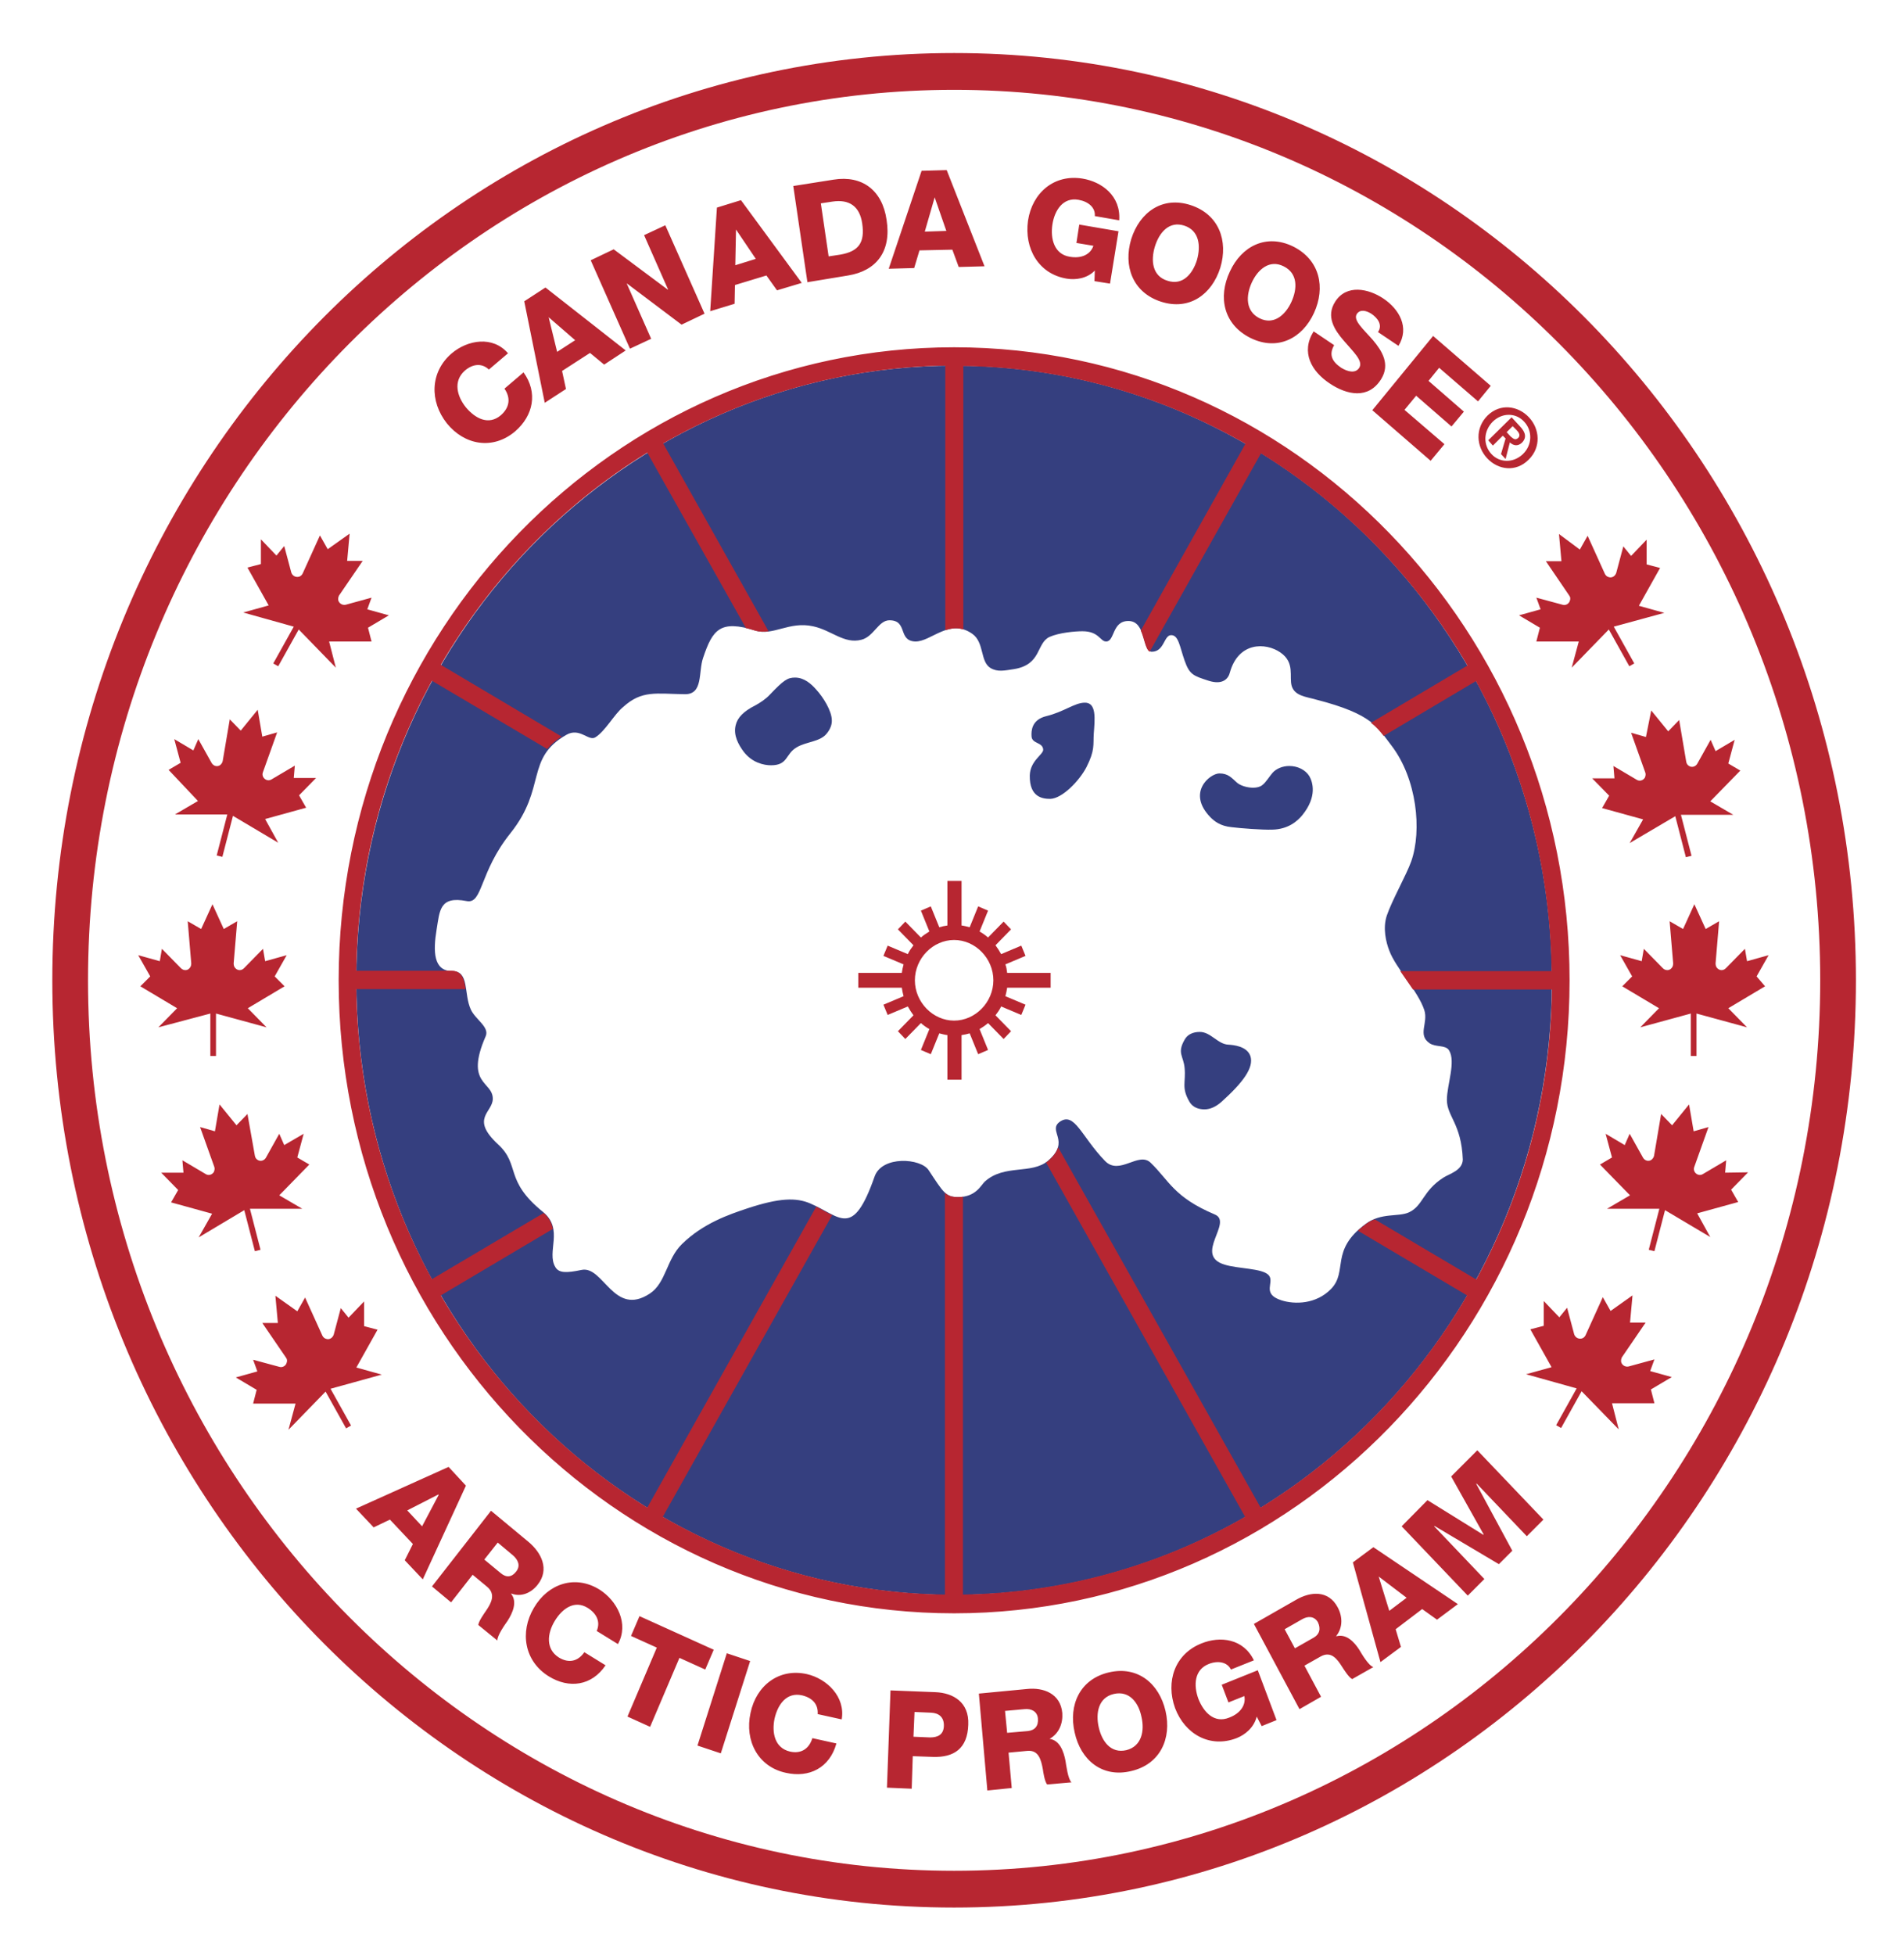
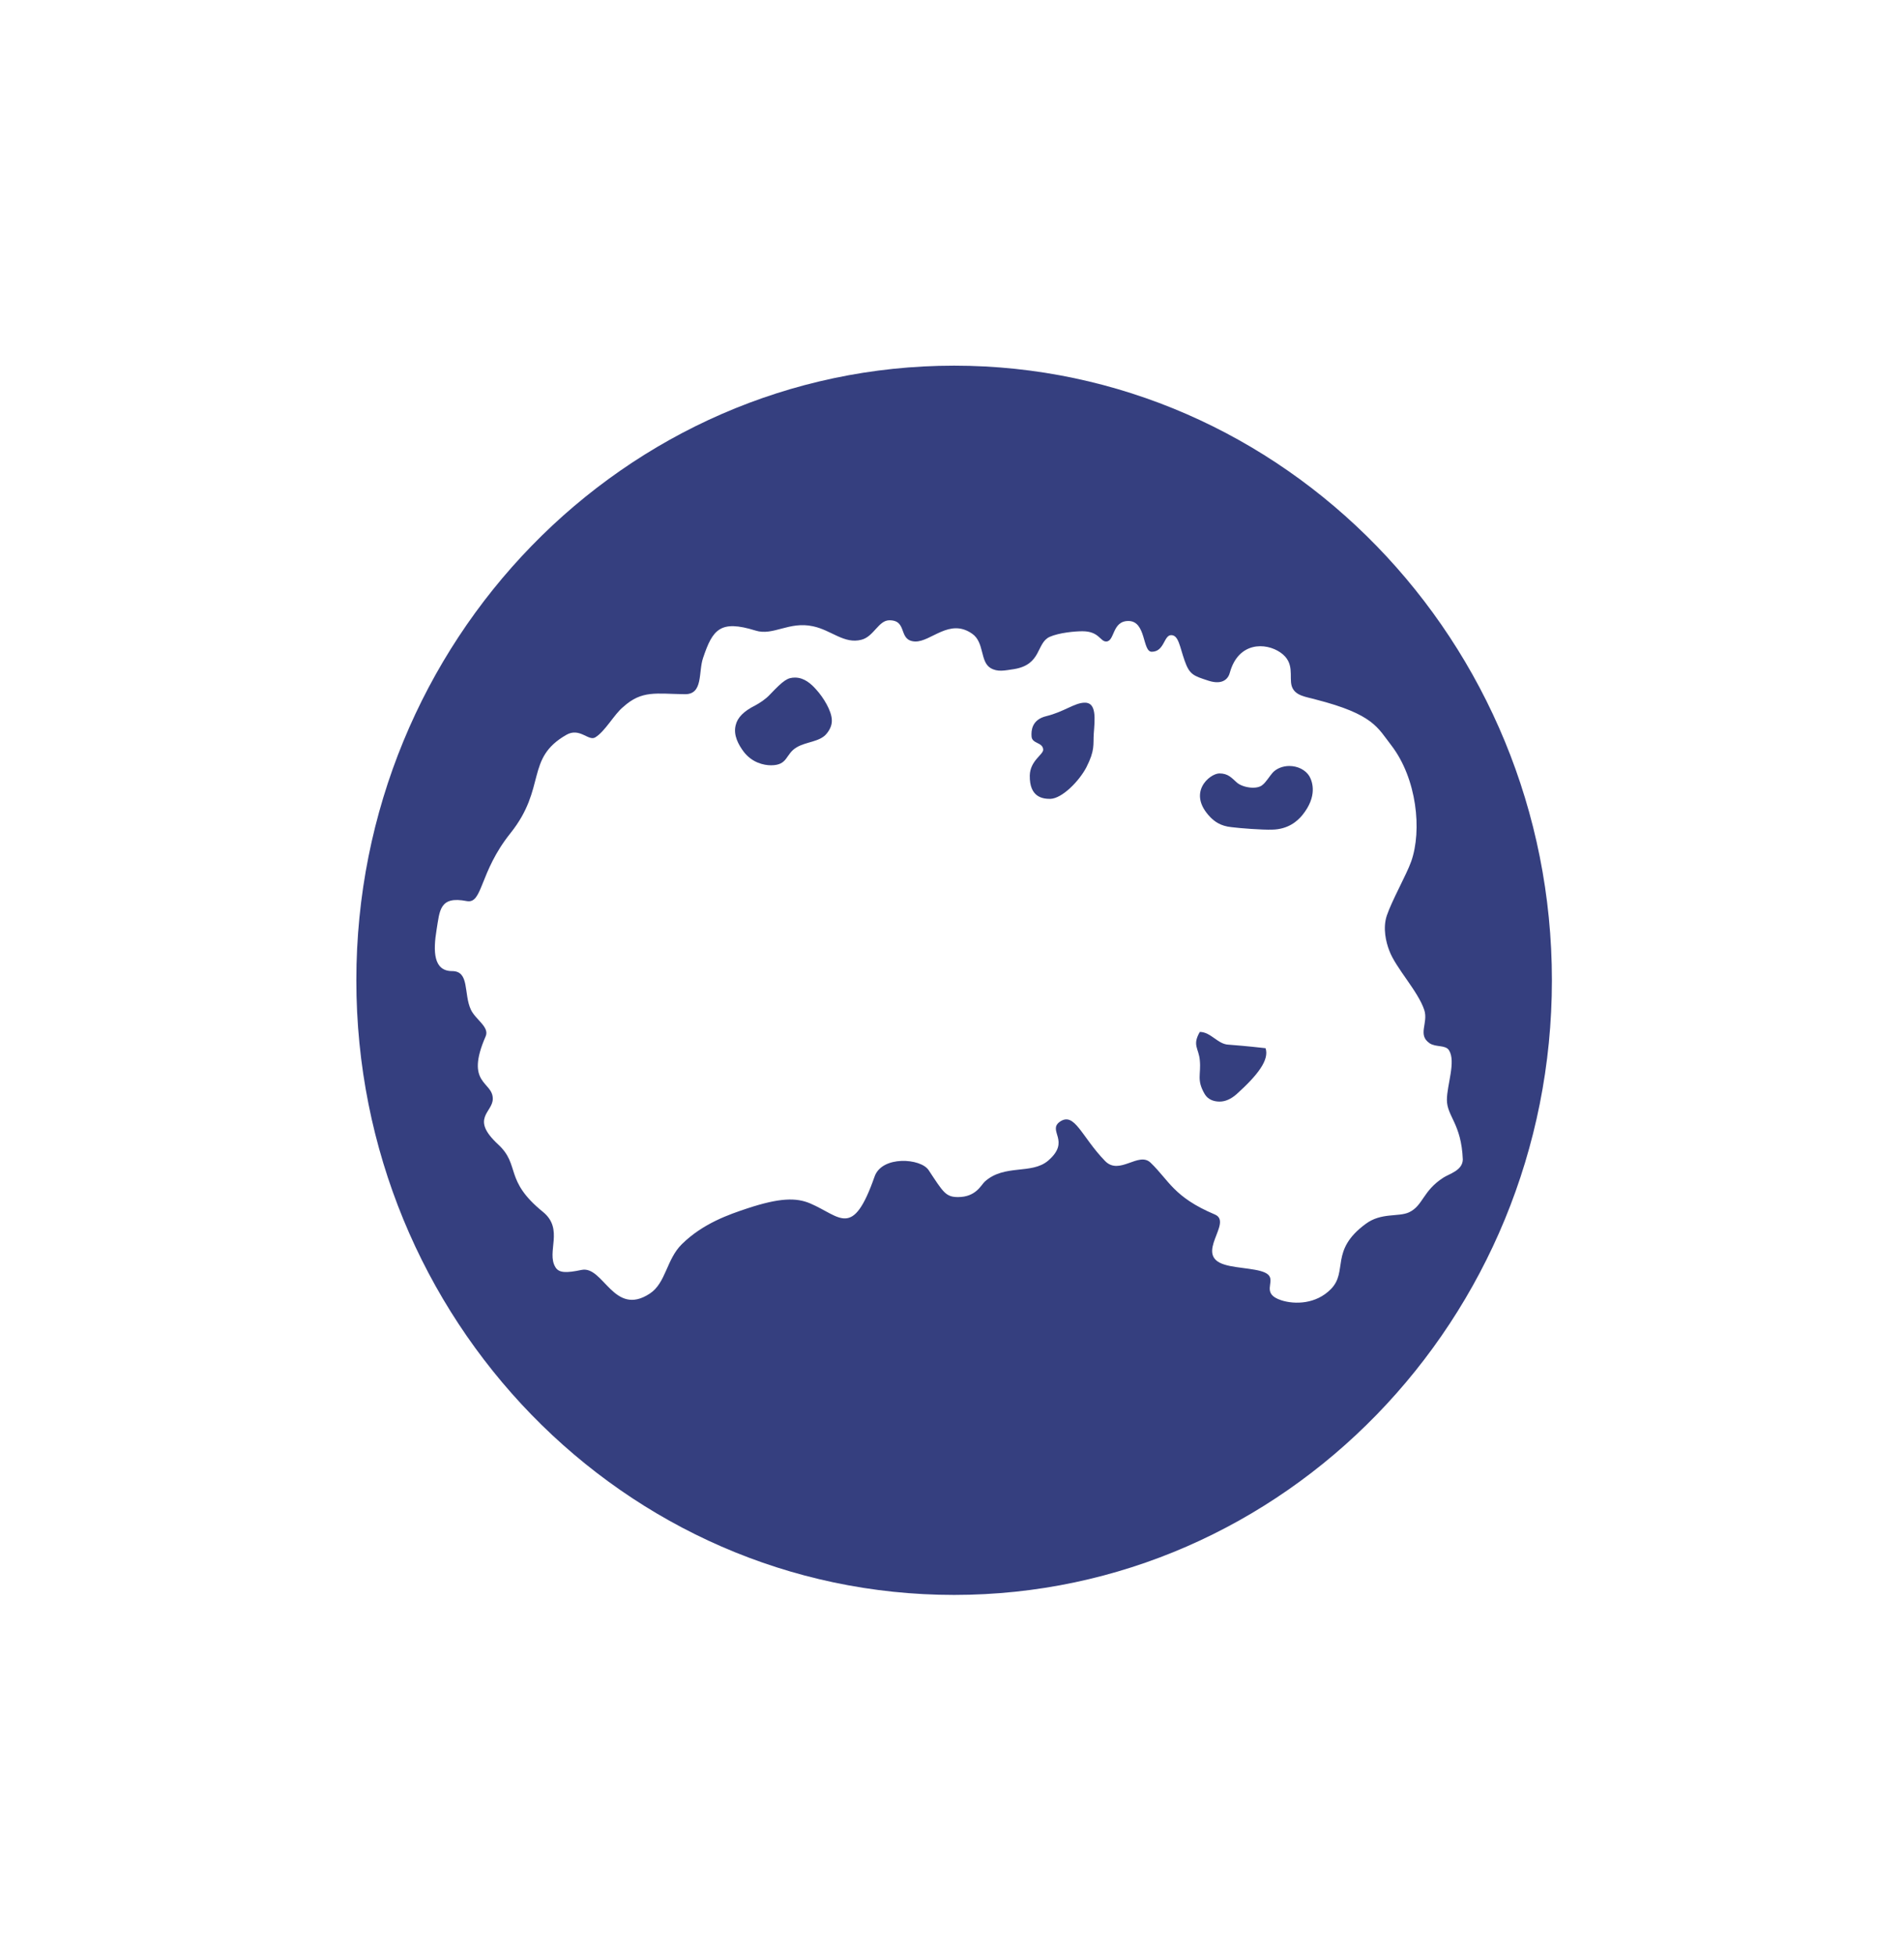
<svg xmlns="http://www.w3.org/2000/svg" version="1.1" id="图层_1" x="0px" y="0px" viewBox="0 0 538.6 552.8" style="enable-background:new 0 0 538.6 552.8;" xml:space="preserve">
  <style type="text/css">
	.st0{fill:#353F7F;}
	.st1{fill:#B72631;}
</style>
-   <path class="st0" d="M306.7,198.7c-2.8,0.1-5.8,2.6-10.7,3.8c-4.2,1-4.3,4.2-4.2,5.7c0.1,2.2,3.2,1.6,3.3,3.8c0,1.4-3.7,3.1-3.8,7.3  c-0.1,6.2,3.7,6.6,5.8,6.6c3.4-0.1,8.2-5.1,10.2-8.9c2.5-4.9,1.9-6.4,2.1-9.5C309.7,203.4,310.3,198.5,306.7,198.7 M224.9,191.6  c-2.1,0-3.2,0.7-7.1,4.8c-1.2,1.3-2.9,2.4-4.2,3.1c-3.2,1.6-5,3.4-5.5,5.6c-0.7,2.8,0.8,5.5,2.3,7.5c2.4,3.1,5.7,3.8,7.7,3.8  c4.9,0,4-3.2,7.3-5.1c2.7-1.6,6.5-1.5,8.4-3.8c1.1-1.3,1.6-2.7,1.5-4c-0.1-2.5-2.3-6.2-4.4-8.5C229.5,193.4,227.5,191.6,224.9,191.6   M347.5,295.4c-3-0.1-5-3.6-8.1-3.6c-1.9,0-3.5,0.7-4.3,2.2c-2.2,3.8-0.3,4.6,0,8c0.4,4.1-1,5.5,1.4,9.6c0.9,1.5,2.5,2.1,4.2,2.1  c1.6,0,3.2-0.7,4.8-2.1c6-5.4,9.3-9.7,8.2-13C352.7,295.8,348.9,295.5,347.5,295.4 M269.9,103.4c-93.2,0-169.1,77.9-169.1,173.8  s75.8,173.8,169.1,173.8S439,373,439,277.2S363.1,103.4,269.9,103.4 M408.3,333c-5.9,3.8-5.7,7.9-9.7,9.8c-3,1.4-7.9,0-12.3,3.3  c-10.2,7.5-4.9,13.4-9.8,18.4c-4.2,4.3-10.2,4.4-14,3.2c-5.9-1.9-1.7-5.2-3.7-7.2c-1.9-1.9-8.6-1.7-12.4-2.9  c-8.9-2.7,2.6-12-2.8-14.2c-11.6-4.9-12.9-9.6-18.1-14.6c-3.4-3.3-8.8,3.7-12.9-0.5c-6.7-6.9-8.6-14-12.8-11.1  c-3.6,2.6,3.2,5.4-3.3,11c-4.7,4-12.3,0.9-17.9,5.9c-1.1,1-2.5,4.4-7.6,4.4c-3.5,0-4.2-1.4-8.3-7.6c-2.2-3.4-13.2-4.2-15.3,1.8  c-6.2,17.7-9.6,11.3-18.2,7.6c-4-1.7-8.7-1.6-17.8,1.4c-5.1,1.7-12.5,4.2-18.5,10.1c-4.4,4.3-4.5,11-9.1,14  c-10.2,6.7-13.1-8-19.3-6.7c-4.3,0.9-6.4,0.9-7.4-0.8c-2.6-4.3,2.5-10.7-3.5-15.6c-11.1-9-6.3-13.2-12.7-19.1c-8-7.4-1.5-9-1.5-12.9  c0-5-8-4-2-17.7c1.1-2.6-2.9-4.7-4.2-7.5c-2.1-4.5-0.3-10.9-5.3-10.9c-5.3,0-5.4-5.6-4.4-11.7c0.9-5.4,0.8-9.6,8.5-8.1  c4.6,0.9,3.5-8.1,12.4-19.2c10.3-12.9,4.1-21.1,15.8-27.8c3.8-2.2,6.3,1.9,8.2,0.7c2.8-1.7,5.4-6.6,7.9-8.6  c5.3-4.8,9.3-3.7,17.4-3.6c5.3,0.1,3.8-6.3,5.2-10.3c2.7-8,4.8-10.8,14.8-7.7c5,1.6,9.5-2.7,16.3-1.2c5.2,1.1,8.8,5.1,13.7,3.8  c3.5-0.9,4.8-5.5,7.9-5.5c5.3,0,2.3,5.8,7.3,6c4.5,0.1,9.7-6.7,16.1-2.2c3.5,2.4,2.2,7.9,5.2,9.7c2,1.2,4,0.7,6.7,0.3  c7.8-1.3,6.2-7.3,10-9.1c2.7-1.2,7.2-1.6,9.3-1.6c4.7,0,5,2.9,6.7,2.9c2.5,0,1.6-5.8,6.3-5.8c5.1,0,3.9,8.7,6.6,8.7  c3.6,0,3.4-4.7,5.5-4.7c2.1,0,2.4,3.2,3.8,7.2c1.4,4,2.5,4.3,6.8,5.7c4.1,1.3,5.6-0.7,6-2.3c2.4-8.7,10.1-8.6,14.3-5.7  c4.2,2.9,2.4,6.8,3.2,9.5c0.9,2.8,4,3,6.8,3.8c16.4,4.2,17.5,8,21.4,13c7.2,9.4,8.7,24,5.6,32.8c-1.4,3.9-5.4,10.9-6.9,15.3  c-1.2,3.6-0.2,7.6,0.7,9.9c1.8,4.9,8.1,11.4,9.9,16.8c1.2,3.7-2,7,1.5,9.4c1.8,1.2,4.5,0.4,5.5,2c2,3.2-0.6,9.8-0.6,14  c0,4.7,4.1,6.7,4.5,16.9C413.7,331,410,331.9,408.3,333 M364.7,216.6c-1.8,0-3.6,0.7-4.7,1.9c-0.8,0.9-1.9,2.7-2.8,3.4  c-1.6,1.5-5.7,0.8-7.3-0.6c-1.5-1.3-2.4-2.6-5-2.6c-2.8,0.1-9.2,5.5-2.5,12.4c1.1,1.1,2.8,2.5,6,2.8c2.3,0.3,8.7,0.8,11.5,0.7  c4.5-0.1,7.1-2.4,8.5-4.1c4.3-5.3,2.9-9.4,2-11C369.3,217.7,367.1,216.6,364.7,216.6" />
-   <path class="st1" d="M269.9,15C129,15,14.8,132.4,14.8,277.2C14.8,422,129,539.4,269.9,539.4S525,422,525,277.2  C525,132.4,410.8,15,269.9,15 M269.9,529c-135.1,0-245-113-245-251.8c0-138.8,109.9-251.8,245-251.8s245,112.9,245,251.8  C514.9,416,405,529,269.9,529 M269.9,98.2c-96,0-174.1,80.3-174.1,179c0,98.7,78.1,179,174.1,179S444,375.9,444,277.2  C444,178.5,365.9,98.2,269.9,98.2 M391.4,208.1l26.1-15.5c13.3,24.3,21,52.3,21.4,82h-42.8c1.2,1.7,2.4,3.5,3.6,5.2h39.3  c-0.4,29.7-8.1,57.6-21.4,82l-28.7-17c-0.9,0.3-1.7,0.7-2.6,1.4c-0.8,0.6-1.5,1.2-2.2,1.8l30.9,18.3c-14.4,24.6-34.5,45.3-58.4,60  l-57.3-101.9c-0.3,1.1-1.1,2.4-2.8,3.9c-0.2,0.2-0.4,0.3-0.6,0.4l56.3,100.2c-23.7,13.6-50.9,21.5-79.8,22V338.4  c-0.5,0.1-0.9,0.1-1.5,0.1c-1.6,0-2.6-0.3-3.6-1.2v113.6c-28.9-0.4-56.1-8.4-79.8-22l47.9-85.3c-1.3-0.6-2.8-1.5-4.5-2.4l-47.8,85.1  c-23.9-14.8-44-35.4-58.4-60l31.7-18.8c-0.3-1.5-1-3.1-2.6-4.5l-31.6,18.7c-13.3-24.3-21-52.3-21.4-82h30.9c-0.4-2.8-1-5.2-4-5.2  c-0.2,0-0.4,0-0.6,0h-26.3c0.4-29.7,8.1-57.6,21.4-82l32.6,19.3c1-1.2,2.3-2.4,4.1-3.5l-34.2-20.3c14.4-24.6,34.5-45.3,58.4-60  l27.9,49.6c0.8,0.2,1.6,0.4,2.5,0.7c1.3,0.4,2.6,0.4,3.9,0.2l-29.8-53.1c23.7-13.6,50.9-21.5,79.8-22v74.8c1.6-0.5,3.3-0.8,5.1-0.2  v-74.5c28.9,0.4,56.1,8.4,79.8,22l-29.6,52.8c1,2.2,1.3,5.2,2.5,6l31.5-56.1c23.9,14.8,44,35.4,58.4,60l-27.3,16.2  C389.3,205.5,390.4,206.8,391.4,208.1 M465.6,208.4l-4.2-1.2l4,11.2c0.2,0.5,0.1,1-0.1,1.5c-0.5,0.8-1.5,1.1-2.3,0.6l-6.6-3.9  l0.3,3.5l-6.3,0l4.8,4.9l-2,3.5l11.6,3.2l-3.8,6.7l12.9-7.6l3,11.6l1.6-0.4l-3-11.6l14.8,0l-6.5-3.8l8.5-8.7l-3.4-2l1.8-6.7  l-5.4,3.2l-1.4-3.2l-3.8,6.8c-0.5,0.8-1.5,1.1-2.3,0.6c-0.5-0.3-0.7-0.7-0.8-1.2l-2-11.8l-3.1,3.2l-4.8-5.9L465.6,208.4z   M260.1,70.8l9.3-0.2l1.8,4.9l7.3-0.2l-10.7-27.2l-7.1,0.2L251.4,76l7.2-0.2L260.1,70.8z M264.4,55.8L264.4,55.8l3.3,9.5l-6.1,0.2  L264.4,55.8z M207.9,80.6l8.9-2.7l3,4.2l7-2.1l-17.2-23.4l-6.8,2.1l-1.9,29.3l6.9-2.1L207.9,80.6z M208.2,64.9L208.2,64.9l5.6,8.3  L208,75L208.2,64.9z M184.2,95.8l-6.9-15.6l0.1,0l15.4,11.6l6.5-3.1l-11.1-25l-6,2.8l6.8,15.4l-0.1,0l-15.3-11.4l-6.5,3.1l11.1,25  L184.2,95.8z M443.9,168.4c0.3,0.4,0.4,0.9,0.2,1.4c-0.2,0.9-1.2,1.5-2.1,1.2l-7.4-2l1.2,3.3l-6.1,1.7l5.9,3.5l-1,3.9h12l-2,7.4  l10.5-10.8l5.8,10.4l1.4-0.8l-5.8-10.4l14.3-3.9l-7.2-2l6-10.7l-3.8-1l0-7l-4.4,4.6l-2.2-2.7l-2,7.5c-0.3,0.9-1.2,1.5-2.1,1.2  c-0.5-0.1-0.9-0.5-1.1-0.9l-4.9-10.8l-2.2,3.9L441,151l0.7,7.7l-4.4,0L443.9,168.4z M328.4,85.3c8,2.6,14.4-2,16.8-9.6  c2.3-7.6-0.4-15.1-8.4-17.7c-8-2.6-14.4,2-16.8,9.6C317.7,75.2,320.4,82.7,328.4,85.3 M326.7,69.7c1.2-3.9,4-7.3,8.3-5.9  c4.3,1.4,4.7,5.8,3.6,9.7c-1.2,3.9-4,7.3-8.3,5.9C325.9,78.1,325.5,73.6,326.7,69.7 M301.8,78.8c2.4,0.4,5.7,0,7.9-2.3l-0.1,3  l4.4,0.7l2.4-14.8l-11.1-1.9l-0.8,5.2l4.8,0.8c-0.8,2.4-3.3,3.7-6.7,3.1c-4.4-0.7-5.5-5.1-4.9-9.1c0.6-4,3-7.8,7.4-7  c2.8,0.5,4.8,2.2,4.6,4.6l6.9,1.2c0.5-6.9-4.9-10.9-10.4-11.8c-8-1.3-14.2,4-15.4,11.9C289.7,70.3,293.8,77.5,301.8,78.8 M384.5,104  c-1.1,1.7-3.3,1.1-5.1,0c-2.5-1.7-3.6-3.6-2-6.4l-5.8-3.9c-3.7,5.9-0.6,11.3,4.5,14.7c4.9,3.3,11,4.6,14.6-1.2  c2.6-4.2,0.3-7.9-2.3-11c-2.7-3.1-5.7-5.6-4.6-7.4c1-1.5,2.8-0.9,4.1-0.1c1.8,1.2,3.3,3.2,1.9,5.2l5.8,3.9  c3.2-5.2,0.2-10.4-4.3-13.4c-4.2-2.8-10.4-4.1-13.6,0.9c-2.7,4.2-0.2,8,2.4,11C382.8,99.5,385.7,102,384.5,104 M353.8,95.6  c7.6,3.7,14.6,0.1,17.9-7.1c3.3-7.2,1.7-15-5.9-18.8c-7.6-3.7-14.6-0.1-17.9,7.1C344.5,84,346.1,91.8,353.8,95.6 M354.1,79.9  c1.7-3.7,5-6.6,9-4.6c4.1,2,3.9,6.4,2.2,10.1c-1.7,3.7-5,6.6-9,4.6C352.3,88,352.4,83.6,354.1,79.9 M422.3,126l2.8-2.8l0.8,0.8  l-1.3,4.4l1.3,1.4l1.2-4.7c1,0.9,2.2,1.2,3.4,0.1c1.4-1.4,1.1-2.9-0.5-4.6l-2.4-2.6l-6.6,6.5L422.3,126z M427.9,120.5l1.1,1.1  c0.6,0.6,1.2,1.5,0.5,2.2c-0.8,0.8-1.4,0.3-2.2-0.4l-1.1-1.2L427.9,120.5z M420.7,129.6c3.1,3.3,8.1,4,11.7,0.4  c3.6-3.5,3.2-8.7,0.1-12c-3.1-3.3-8.1-4-11.7-0.5C417.2,121.1,417.6,126.3,420.7,129.6 M431.2,119.3c2.3,2.5,2.3,6.5-0.4,9.1  c-2.7,2.6-6.6,2.5-8.9,0c-2.4-2.6-2.3-6.5,0.4-9.2C425,116.6,428.9,116.7,431.2,119.3 M404.7,130.3l3.9-4.7l-11.3-9.7l3.3-4l10,8.7  l3.5-4.2l-10-8.7l3-3.7l11,9.5l3.6-4.4l-16.3-14.1l-17.2,21L404.7,130.3z M284.4,272.7l5.7-2.4l-1.2-2.9l-5.7,2.4  c-0.5-0.9-1-1.7-1.6-2.5l4.4-4.5l-2.1-2.2l-4.4,4.5c-0.7-0.6-1.5-1.2-2.4-1.7l2.4-5.9l-2.8-1.2l-2.4,5.9c-0.8-0.2-1.5-0.4-2.3-0.5  v-12.6h-4v12.6c-0.8,0.1-1.6,0.3-2.3,0.5l-2.4-5.9l-2.8,1.2l2.4,5.9c-0.8,0.5-1.6,1-2.4,1.7l-4.4-4.5l-2.1,2.2l4.4,4.5  c-0.6,0.8-1.2,1.6-1.6,2.5l-5.7-2.4l-1.2,2.9l5.7,2.4c-0.2,0.8-0.4,1.6-0.5,2.4h-12.3v4.2h12.3c0.1,0.8,0.3,1.6,0.5,2.4l-5.7,2.4  l1.2,2.9l5.7-2.4c0.5,0.9,1,1.7,1.6,2.5l-4.4,4.5l2.1,2.2l4.4-4.5c0.7,0.6,1.5,1.2,2.4,1.7l-2.4,5.9l2.8,1.2l2.4-5.9  c0.8,0.2,1.5,0.4,2.3,0.5v12.6h4v-12.6c0.8-0.1,1.6-0.3,2.3-0.5l2.4,5.9l2.8-1.2l-2.4-5.9c0.8-0.5,1.6-1,2.4-1.7l4.4,4.5l2.1-2.2  l-4.4-4.5c0.6-0.8,1.2-1.6,1.6-2.5l5.7,2.4l1.2-2.9l-5.7-2.4c0.2-0.8,0.4-1.6,0.5-2.4h12.3v-4.2h-12.3  C284.8,274.3,284.7,273.5,284.4,272.7 M269.9,288.6c-6,0-11.1-5.2-11.1-11.4c0-6.2,5.1-11.4,11.1-11.4c6,0,11.1,5.2,11.1,11.4  C281,283.4,275.9,288.6,269.9,288.6 M239.9,77.9c8-1.3,12.3-6.8,10.9-15.7c-1.2-8.4-6.9-12.7-15-11.4l-11.4,1.8l4,27.2L239.9,77.9z   M235.5,57c4.7-0.7,7.7,1.3,8.4,6.2c0.8,5.4-1,7.9-6.2,8.8l-3.3,0.5l-2.2-15L235.5,57z M228.3,473.4c-7.9-1.8-14.4,3.2-16,11  c-1.7,7.8,2.1,15.2,10,16.9c6.6,1.5,12.4-1.4,14.3-8.3l-6.8-1.5c-0.9,3-3.2,4.5-6.3,3.8c-4.4-1-5.2-5.4-4.4-9.3  c0.9-4,3.4-7.6,7.8-6.6c2.9,0.7,4.6,2.5,4.4,5.3l6.8,1.5C239.2,479.8,233.9,474.7,228.3,473.4 M313.7,472.9  c-8.2,1.9-11.5,9.2-9.7,17c1.7,7.8,7.8,12.9,16,10.9c8.2-1.9,11.5-9.2,9.7-17C327.9,476.1,321.9,471,313.7,472.9 M318.6,494.9  c-4.4,1-6.9-2.5-7.8-6.5c-0.9-4-0.1-8.4,4.3-9.4c4.4-1,7,2.5,7.8,6.5C323.8,489.4,323,493.8,318.6,494.9 M296.9,491.7L296.9,491.7  c2.7-1.5,3.8-4.4,3.6-7.3c-0.5-5.5-5.3-7.3-10-6.8l-13.6,1.3l2.4,27.4l6.9-0.7l-0.9-10l5.3-0.5c3.2-0.3,3.9,2.5,4.4,5.2  c0.1,0.8,0.5,3.4,1.2,4.3l6.9-0.6c-1-0.9-1.5-4.9-1.7-6.1C300.9,495.3,299.8,492.1,296.9,491.7 M290.7,489.5l-5.8,0.5l-0.6-6.2  l5.5-0.5c1.9-0.2,3.6,0.6,3.8,2.6C293.8,488,292.8,489.3,290.7,489.5 M264.6,478.5l-12.7-0.5l-1,27.5l7,0.3l0.3-9.2l5.7,0.2  c5.9,0.2,9.8-2.3,10-9.1C274.2,481.3,269.6,478.7,264.6,478.5 M263.1,491.3l-4.7-0.2l0.3-7l4.7,0.2c2.1,0.1,3.7,1.2,3.6,3.8  C266.9,490.5,265.3,491.3,263.1,491.3 M384.5,466.5c-1.4-2.2-3.7-4.6-6.5-3.8l0-0.1c1.9-2.4,1.8-5.5,0.4-8.1  c-2.6-4.9-7.7-4.5-11.8-2.1l-11.9,6.8l12.9,24.1l6.1-3.5l-4.7-8.8l4.6-2.6c2.9-1.6,4.6,0.6,6.1,3c0.4,0.6,1.8,2.9,2.8,3.4l6-3.4  C387.1,471,385.1,467.5,384.5,466.5 M371.4,463.2l-5.1,2.9l-2.9-5.4l4.9-2.8c1.7-1,3.5-0.9,4.5,0.8  C373.7,460.6,373.3,462.2,371.4,463.2 M345.6,476.4l1.9,5l4.5-1.8c0.5,2.5-1.1,4.9-4.3,6.1c-4.2,1.7-7.2-1.5-8.7-5.3  c-1.4-3.8-1.2-8.3,3-9.9c2.6-1,5.2-0.5,6.2,1.6l6.5-2.6c-3-6.2-9.6-6.9-14.8-4.8c-7.6,3-10.2,10.8-7.5,18.3  c2.8,7.4,9.9,11.4,17.4,8.5c2.3-0.9,4.9-2.9,5.7-6.1l1.4,2.7l4.2-1.7l-5.3-14.1L345.6,476.4z M496.9,276.1l3.4-6l-6.1,1.7l-0.6-3.5  l-5.4,5.5c-0.7,0.7-1.7,0.7-2.4,0c-0.4-0.4-0.5-0.9-0.5-1.4l1-11.9l-3.8,2.2l-3.2-7l-3.2,7l-3.8-2.2l1,11.9c0,0.5-0.1,1-0.5,1.4  c-0.6,0.7-1.7,0.7-2.4,0l-5.4-5.5l-0.6,3.5l-6.1-1.7l3.4,6l-2.8,2.8l10.4,6.2l-5.3,5.4l14.3-3.9v12h1.6v-12l14.3,3.9l-5.3-5.4  l10.4-6.2L496.9,276.1z M488,331.6l0.3-3.5l-6.6,3.9c-0.8,0.5-1.8,0.2-2.3-0.6c-0.3-0.5-0.3-1-0.1-1.5l4-11.2l-4.2,1.2l-1.3-7.6  l-4.8,5.9l-3.1-3.2l-2,11.8c-0.1,0.5-0.4,0.9-0.8,1.2c-0.8,0.5-1.8,0.2-2.3-0.6l-3.8-6.8l-1.4,3.2l-5.4-3.2l1.8,6.7l-3.4,2l8.5,8.7  l-6.5,3.8l14.8,0l-3,11.6l1.6,0.4l3-11.6l12.8,7.6l-3.7-6.7l11.6-3.2l-2-3.5l4.8-4.9L488,331.6z M410.5,417.5l9.2,16.4l-0.1,0.1  l-15.8-9.8l-7.3,7.4l18.7,19.6l4.7-4.7l-14.2-14.9l0.1-0.1l18.2,10.8l3.8-3.8l-10.2-18.9l0.1-0.1l14.2,14.9l4.7-4.7l-18.7-19.6  L410.5,417.5z M382.7,441.8l7.8,28.2l5.8-4.3l-1.5-5l7.5-5.7l4.2,3l5.9-4.4l-23.9-16.1L382.7,441.8z M390,445.8l7.9,6l-4.9,3.7  L390,445.8L390,445.8z M466.8,387.7l1.2-3.3l-7.3,2c-0.9,0.2-1.8-0.3-2.1-1.2c-0.1-0.5,0-1,0.2-1.4l6.7-9.8h-4.4l0.7-7.7l-6.2,4.4  l-2.2-3.9l-4.9,10.8c-0.2,0.4-0.6,0.8-1.1,0.9c-0.9,0.2-1.8-0.3-2.1-1.2l-2-7.5l-2.2,2.7l-4.4-4.6l0,7l-3.8,1l6,10.7l-7.2,2l14.3,4  l-5.8,10.4l1.4,0.8l5.8-10.4l10.5,10.8l-1.9-7.4h12l-1-3.9l5.9-3.5L466.8,387.7z M160.1,110l-1.1-5.1l7.9-5.1l4,3.3l6.1-4  l-22.7-17.8l-6,3.9l5.8,28.7L160.1,110z M155.2,89.7l7.5,6.5l-5.1,3.3L155.2,89.7L155.2,89.7z M59.5,286.6v12h1.6v-12l14.3,3.9  l-5.3-5.4l10.4-6.2l-2.8-2.8l3.4-6l-6.1,1.7l-0.6-3.5l-5.4,5.5c-0.7,0.7-1.7,0.7-2.4,0c-0.4-0.4-0.5-0.9-0.5-1.4l1-11.9l-3.8,2.2  l-3.2-7l-3.2,7l-3.8-2.2l1,11.9c0,0.5-0.1,1-0.5,1.4c-0.6,0.7-1.7,0.7-2.4,0l-5.4-5.5l-0.6,3.5l-6.1-1.7l3.4,6l-2.8,2.8l10.4,6.2  l-5.3,5.4L59.5,286.6z M56,226.5l-6.5,3.8l14.8,0l-3,11.6l1.6,0.4l3-11.6l12.8,7.6l-3.7-6.7l11.6-3.2l-2-3.5l4.8-4.9l-6.3,0l0.3-3.5  l-6.6,3.9c-0.8,0.5-1.8,0.2-2.3-0.6c-0.3-0.5-0.3-1-0.1-1.5l4-11.2l-4.2,1.2l-1.3-7.6l-4.8,5.9l-3.1-3.2l-2,11.8  c-0.1,0.5-0.4,0.9-0.8,1.2c-0.8,0.5-1.8,0.2-2.3-0.6l-3.8-6.8l-1.4,3.2l-5.4-3.2l1.8,6.7l-3.4,2L56,226.5z M69.1,342.2l3,11.6  l1.6-0.4l-3-11.6l14.8,0l-6.5-3.8l8.5-8.7l-3.4-2l1.8-6.7l-5.5,3.2l-1.4-3.2l-3.8,6.8c-0.5,0.8-1.5,1.1-2.3,0.6  c-0.5-0.3-0.7-0.7-0.8-1.2L70,315l-3.1,3.2l-4.8-5.9l-1.3,7.6l-4.2-1.2l4,11.2c0.2,0.5,0.1,1-0.1,1.5c-0.5,0.8-1.5,1.1-2.3,0.6  l-6.6-3.9l0.3,3.5l-6.3,0l4.8,4.9l-2,3.5l11.6,3.2l-3.8,6.7L69.1,342.2z M145.7,122c5.2-4.5,6.5-11,2.4-16.7l-5.4,4.6  c1.8,2.6,1.5,5.3-1,7.5c-3.5,3-7.3,0.9-9.9-2.2c-2.5-3.1-3.7-7.4-0.3-10.4c2.2-1.9,4.8-2.2,6.8-0.3l5.4-4.6c-4.3-5-11.4-3.8-15.9,0  c-6.2,5.3-6.3,13.6-1.4,19.8C131.4,125.9,139.4,127.3,145.7,122 M83.1,177.2l-5.8,10.4l1.4,0.8l5.8-10.4L95,188.8l-1.9-7.4h12  l-1-3.9l5.9-3.5l-6.1-1.7l1.2-3.3l-7.3,2c-0.9,0.2-1.8-0.3-2.1-1.2c-0.1-0.5,0-1,0.2-1.4l6.7-9.8l-4.4,0l0.7-7.7l-6.2,4.4l-2.2-3.9  l-4.9,10.8c-0.2,0.4-0.6,0.8-1.1,0.9c-0.9,0.2-1.8-0.3-2.1-1.2l-2-7.5l-2.2,2.7l-4.4-4.6l0,7l-3.8,1l6,10.7l-7.2,2L83.1,177.2z   M126.9,414.8l-26.2,11.8l5,5.3l4.6-2.2l6.5,6.9l-2.3,4.6l5.1,5.4l12.2-26.5L126.9,414.8z M119.4,431.6l-4.2-4.5l8.8-4.5l0.1,0.1  L119.4,431.6z M201.9,466.5l-21-9.5l-2.4,5.6l7.3,3.3l-8.3,19.5l6.4,2.9l8.3-19.5l7.3,3.3L201.9,466.5z M169.6,449.5  c-6.9-4.3-14.6-1.7-18.6,5.2c-4,6.8-2.7,15,4.2,19.3c5.8,3.6,12.2,2.7,16.1-3.1l-6-3.7c-1.8,2.6-4.4,3.2-7.2,1.5  c-3.8-2.4-3.3-6.8-1.2-10.3c2.1-3.5,5.6-6.1,9.4-3.7c2.5,1.6,3.6,3.9,2.5,6.5l6,3.7C178,459.1,174.5,452.6,169.6,449.5 M152.1,448.1  c3.4-4.3,1.1-9-2.6-12.1l-10.6-8.8l-16.7,21.4l5.4,4.5l6.1-7.8l4.1,3.4c2.5,2.1,1.2,4.6-0.4,6.9c-0.4,0.6-2,2.8-2.1,3.9l5.4,4.4  c-0.1-1.4,2.2-4.6,2.9-5.6c1.4-2.2,2.8-5.3,1-7.6l0-0.1C147.5,451.7,150.3,450.4,152.1,448.1 M141.6,444.8l-4.6-3.8l3.8-4.8l4.3,3.6  c1.5,1.3,2.2,3,0.9,4.6C144.8,446,143.2,446.2,141.6,444.8 M205.6,467.5l-8.3,26.1l6.6,2.2l8.3-26.1L205.6,467.5z M108,388.7l-7.2-2  l6-10.7l-3.8-1l0-7l-4.4,4.6l-2.2-2.7l-2,7.5c-0.3,0.9-1.2,1.5-2.1,1.2c-0.5-0.1-0.9-0.5-1.1-0.9l-4.9-10.8l-2.2,3.9l-6.2-4.4  l0.7,7.7l-4.4,0l6.7,9.8c0.3,0.4,0.4,0.9,0.2,1.4c-0.2,0.9-1.2,1.5-2.1,1.2l-7.4-2l1.2,3.3l-6.1,1.7l5.9,3.5l-1,3.9h12l-2,7.4  l10.5-10.8l5.8,10.4l1.4-0.8l-5.8-10.4L108,388.7z" />
+   <path class="st0" d="M306.7,198.7c-2.8,0.1-5.8,2.6-10.7,3.8c-4.2,1-4.3,4.2-4.2,5.7c0.1,2.2,3.2,1.6,3.3,3.8c0,1.4-3.7,3.1-3.8,7.3  c-0.1,6.2,3.7,6.6,5.8,6.6c3.4-0.1,8.2-5.1,10.2-8.9c2.5-4.9,1.9-6.4,2.1-9.5C309.7,203.4,310.3,198.5,306.7,198.7 M224.9,191.6  c-2.1,0-3.2,0.7-7.1,4.8c-1.2,1.3-2.9,2.4-4.2,3.1c-3.2,1.6-5,3.4-5.5,5.6c-0.7,2.8,0.8,5.5,2.3,7.5c2.4,3.1,5.7,3.8,7.7,3.8  c4.9,0,4-3.2,7.3-5.1c2.7-1.6,6.5-1.5,8.4-3.8c1.1-1.3,1.6-2.7,1.5-4c-0.1-2.5-2.3-6.2-4.4-8.5C229.5,193.4,227.5,191.6,224.9,191.6   M347.5,295.4c-3-0.1-5-3.6-8.1-3.6c-2.2,3.8-0.3,4.6,0,8c0.4,4.1-1,5.5,1.4,9.6c0.9,1.5,2.5,2.1,4.2,2.1  c1.6,0,3.2-0.7,4.8-2.1c6-5.4,9.3-9.7,8.2-13C352.7,295.8,348.9,295.5,347.5,295.4 M269.9,103.4c-93.2,0-169.1,77.9-169.1,173.8  s75.8,173.8,169.1,173.8S439,373,439,277.2S363.1,103.4,269.9,103.4 M408.3,333c-5.9,3.8-5.7,7.9-9.7,9.8c-3,1.4-7.9,0-12.3,3.3  c-10.2,7.5-4.9,13.4-9.8,18.4c-4.2,4.3-10.2,4.4-14,3.2c-5.9-1.9-1.7-5.2-3.7-7.2c-1.9-1.9-8.6-1.7-12.4-2.9  c-8.9-2.7,2.6-12-2.8-14.2c-11.6-4.9-12.9-9.6-18.1-14.6c-3.4-3.3-8.8,3.7-12.9-0.5c-6.7-6.9-8.6-14-12.8-11.1  c-3.6,2.6,3.2,5.4-3.3,11c-4.7,4-12.3,0.9-17.9,5.9c-1.1,1-2.5,4.4-7.6,4.4c-3.5,0-4.2-1.4-8.3-7.6c-2.2-3.4-13.2-4.2-15.3,1.8  c-6.2,17.7-9.6,11.3-18.2,7.6c-4-1.7-8.7-1.6-17.8,1.4c-5.1,1.7-12.5,4.2-18.5,10.1c-4.4,4.3-4.5,11-9.1,14  c-10.2,6.7-13.1-8-19.3-6.7c-4.3,0.9-6.4,0.9-7.4-0.8c-2.6-4.3,2.5-10.7-3.5-15.6c-11.1-9-6.3-13.2-12.7-19.1c-8-7.4-1.5-9-1.5-12.9  c0-5-8-4-2-17.7c1.1-2.6-2.9-4.7-4.2-7.5c-2.1-4.5-0.3-10.9-5.3-10.9c-5.3,0-5.4-5.6-4.4-11.7c0.9-5.4,0.8-9.6,8.5-8.1  c4.6,0.9,3.5-8.1,12.4-19.2c10.3-12.9,4.1-21.1,15.8-27.8c3.8-2.2,6.3,1.9,8.2,0.7c2.8-1.7,5.4-6.6,7.9-8.6  c5.3-4.8,9.3-3.7,17.4-3.6c5.3,0.1,3.8-6.3,5.2-10.3c2.7-8,4.8-10.8,14.8-7.7c5,1.6,9.5-2.7,16.3-1.2c5.2,1.1,8.8,5.1,13.7,3.8  c3.5-0.9,4.8-5.5,7.9-5.5c5.3,0,2.3,5.8,7.3,6c4.5,0.1,9.7-6.7,16.1-2.2c3.5,2.4,2.2,7.9,5.2,9.7c2,1.2,4,0.7,6.7,0.3  c7.8-1.3,6.2-7.3,10-9.1c2.7-1.2,7.2-1.6,9.3-1.6c4.7,0,5,2.9,6.7,2.9c2.5,0,1.6-5.8,6.3-5.8c5.1,0,3.9,8.7,6.6,8.7  c3.6,0,3.4-4.7,5.5-4.7c2.1,0,2.4,3.2,3.8,7.2c1.4,4,2.5,4.3,6.8,5.7c4.1,1.3,5.6-0.7,6-2.3c2.4-8.7,10.1-8.6,14.3-5.7  c4.2,2.9,2.4,6.8,3.2,9.5c0.9,2.8,4,3,6.8,3.8c16.4,4.2,17.5,8,21.4,13c7.2,9.4,8.7,24,5.6,32.8c-1.4,3.9-5.4,10.9-6.9,15.3  c-1.2,3.6-0.2,7.6,0.7,9.9c1.8,4.9,8.1,11.4,9.9,16.8c1.2,3.7-2,7,1.5,9.4c1.8,1.2,4.5,0.4,5.5,2c2,3.2-0.6,9.8-0.6,14  c0,4.7,4.1,6.7,4.5,16.9C413.7,331,410,331.9,408.3,333 M364.7,216.6c-1.8,0-3.6,0.7-4.7,1.9c-0.8,0.9-1.9,2.7-2.8,3.4  c-1.6,1.5-5.7,0.8-7.3-0.6c-1.5-1.3-2.4-2.6-5-2.6c-2.8,0.1-9.2,5.5-2.5,12.4c1.1,1.1,2.8,2.5,6,2.8c2.3,0.3,8.7,0.8,11.5,0.7  c4.5-0.1,7.1-2.4,8.5-4.1c4.3-5.3,2.9-9.4,2-11C369.3,217.7,367.1,216.6,364.7,216.6" />
</svg>